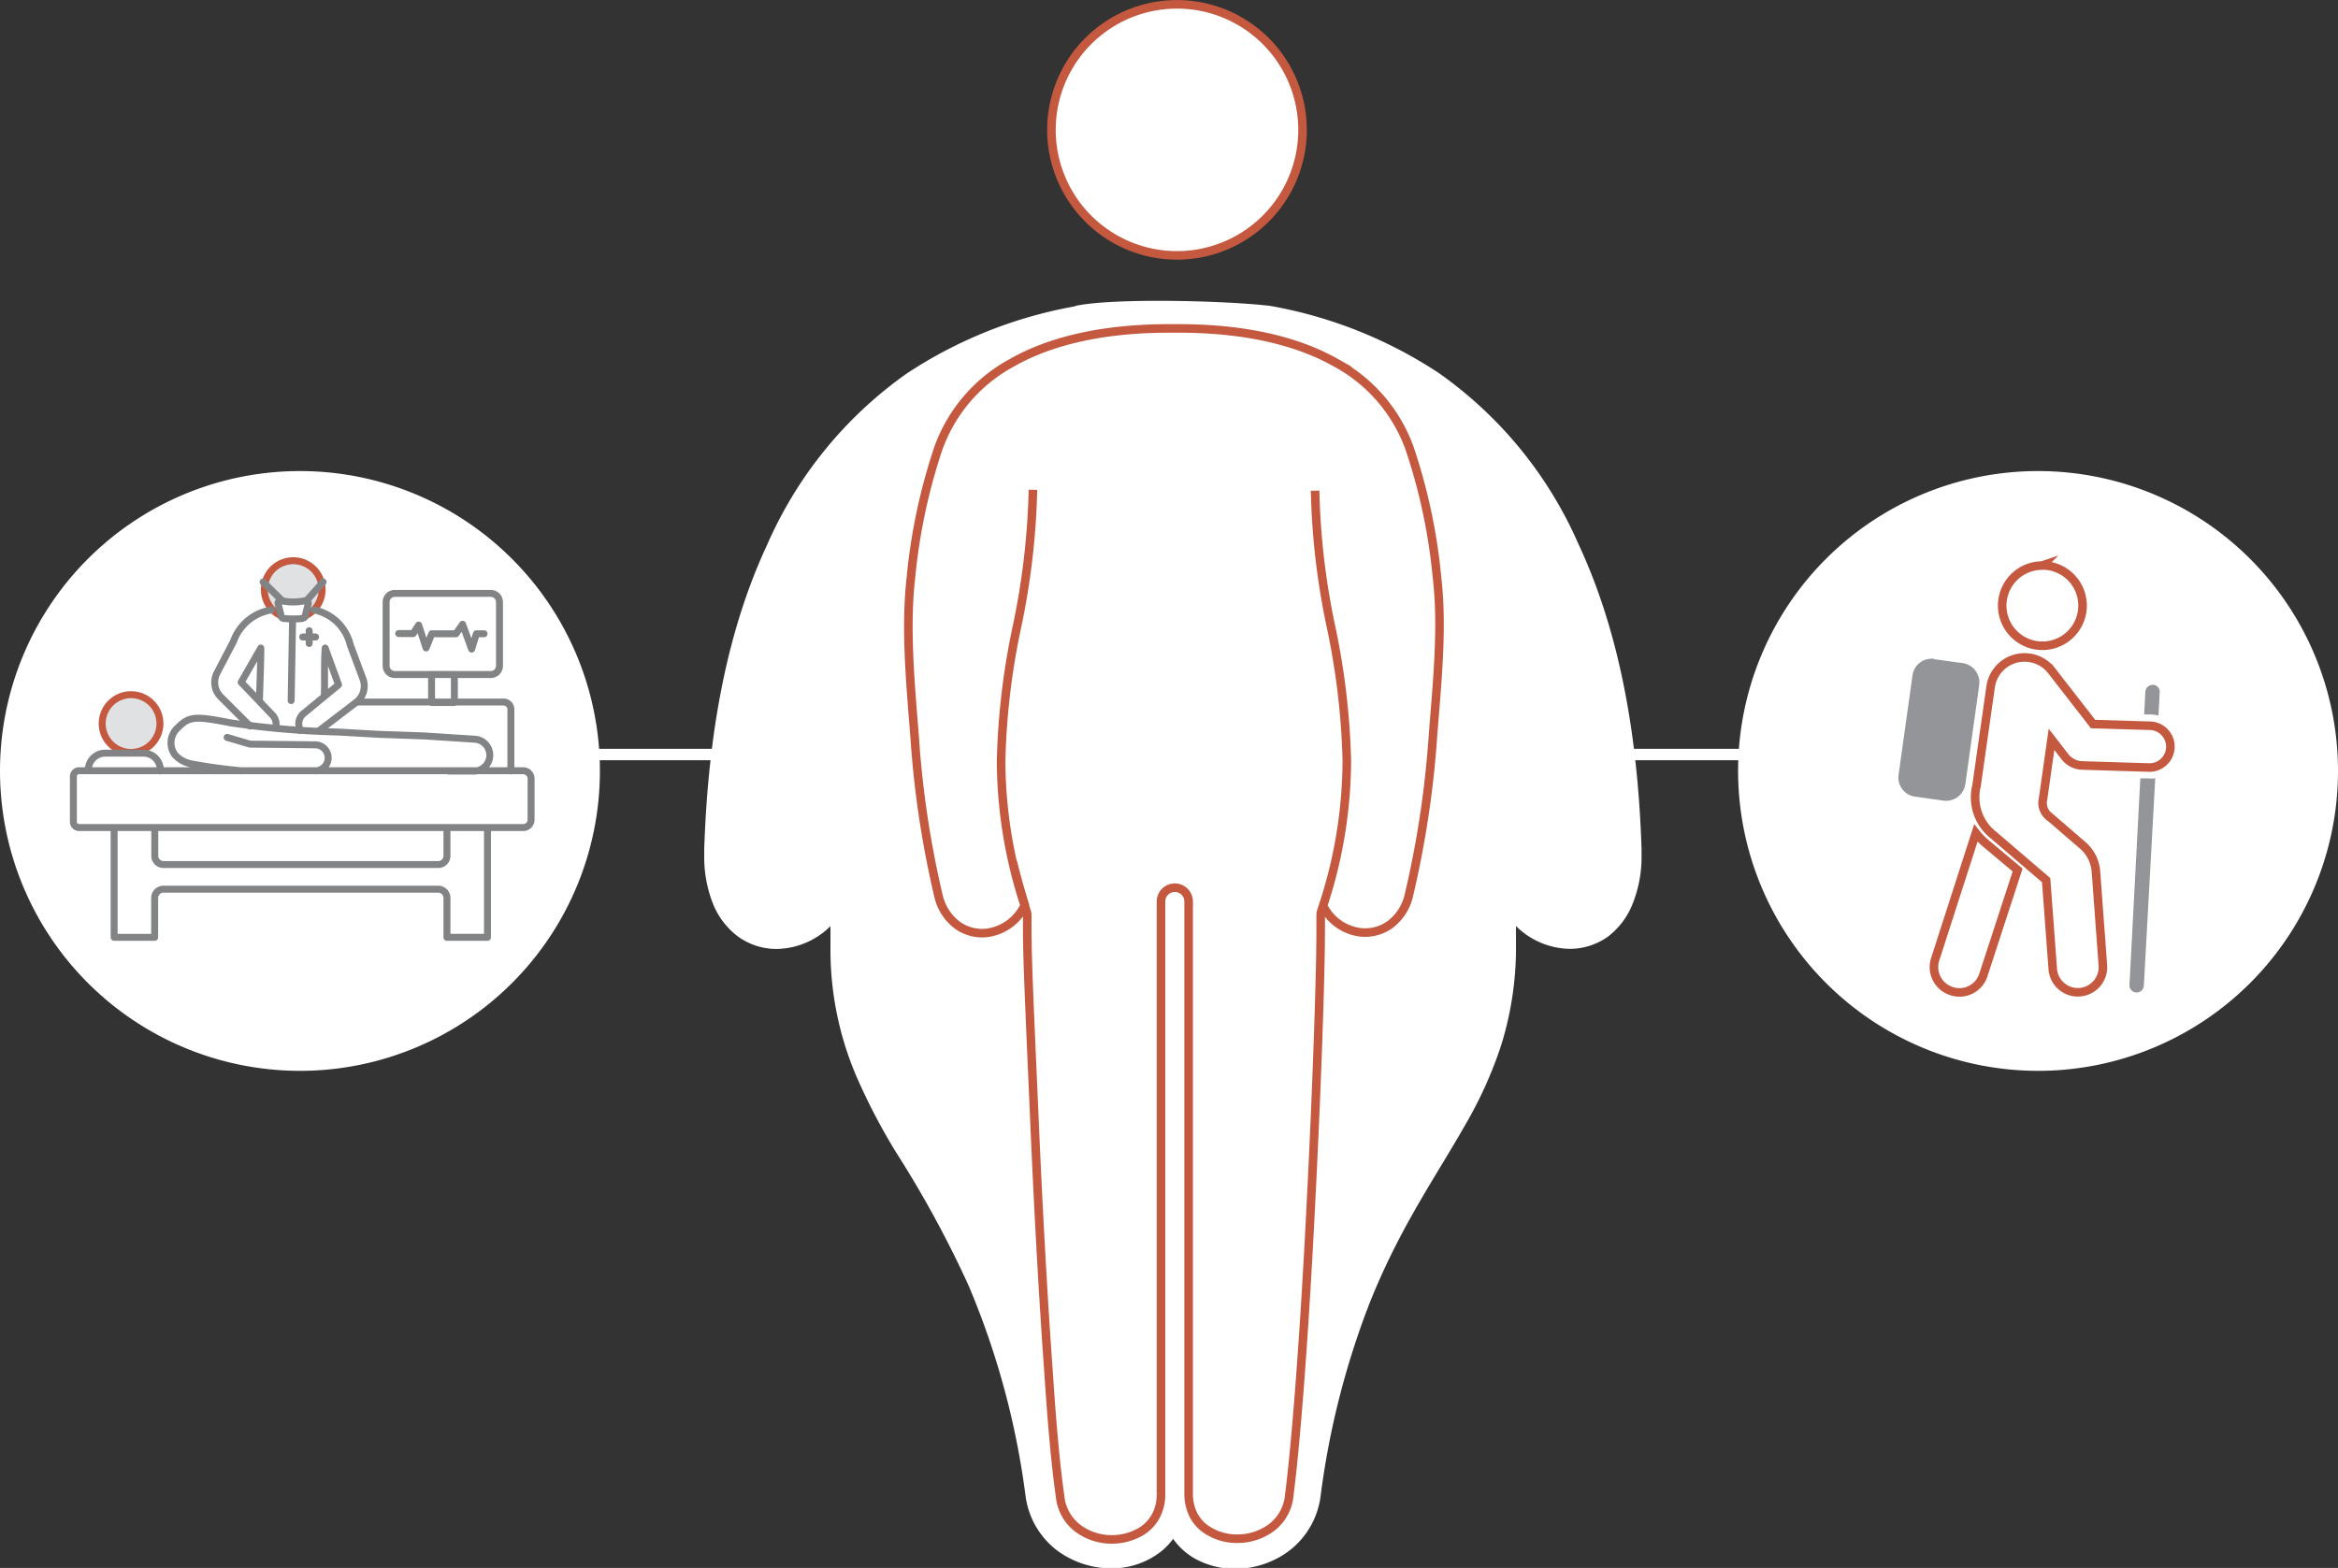
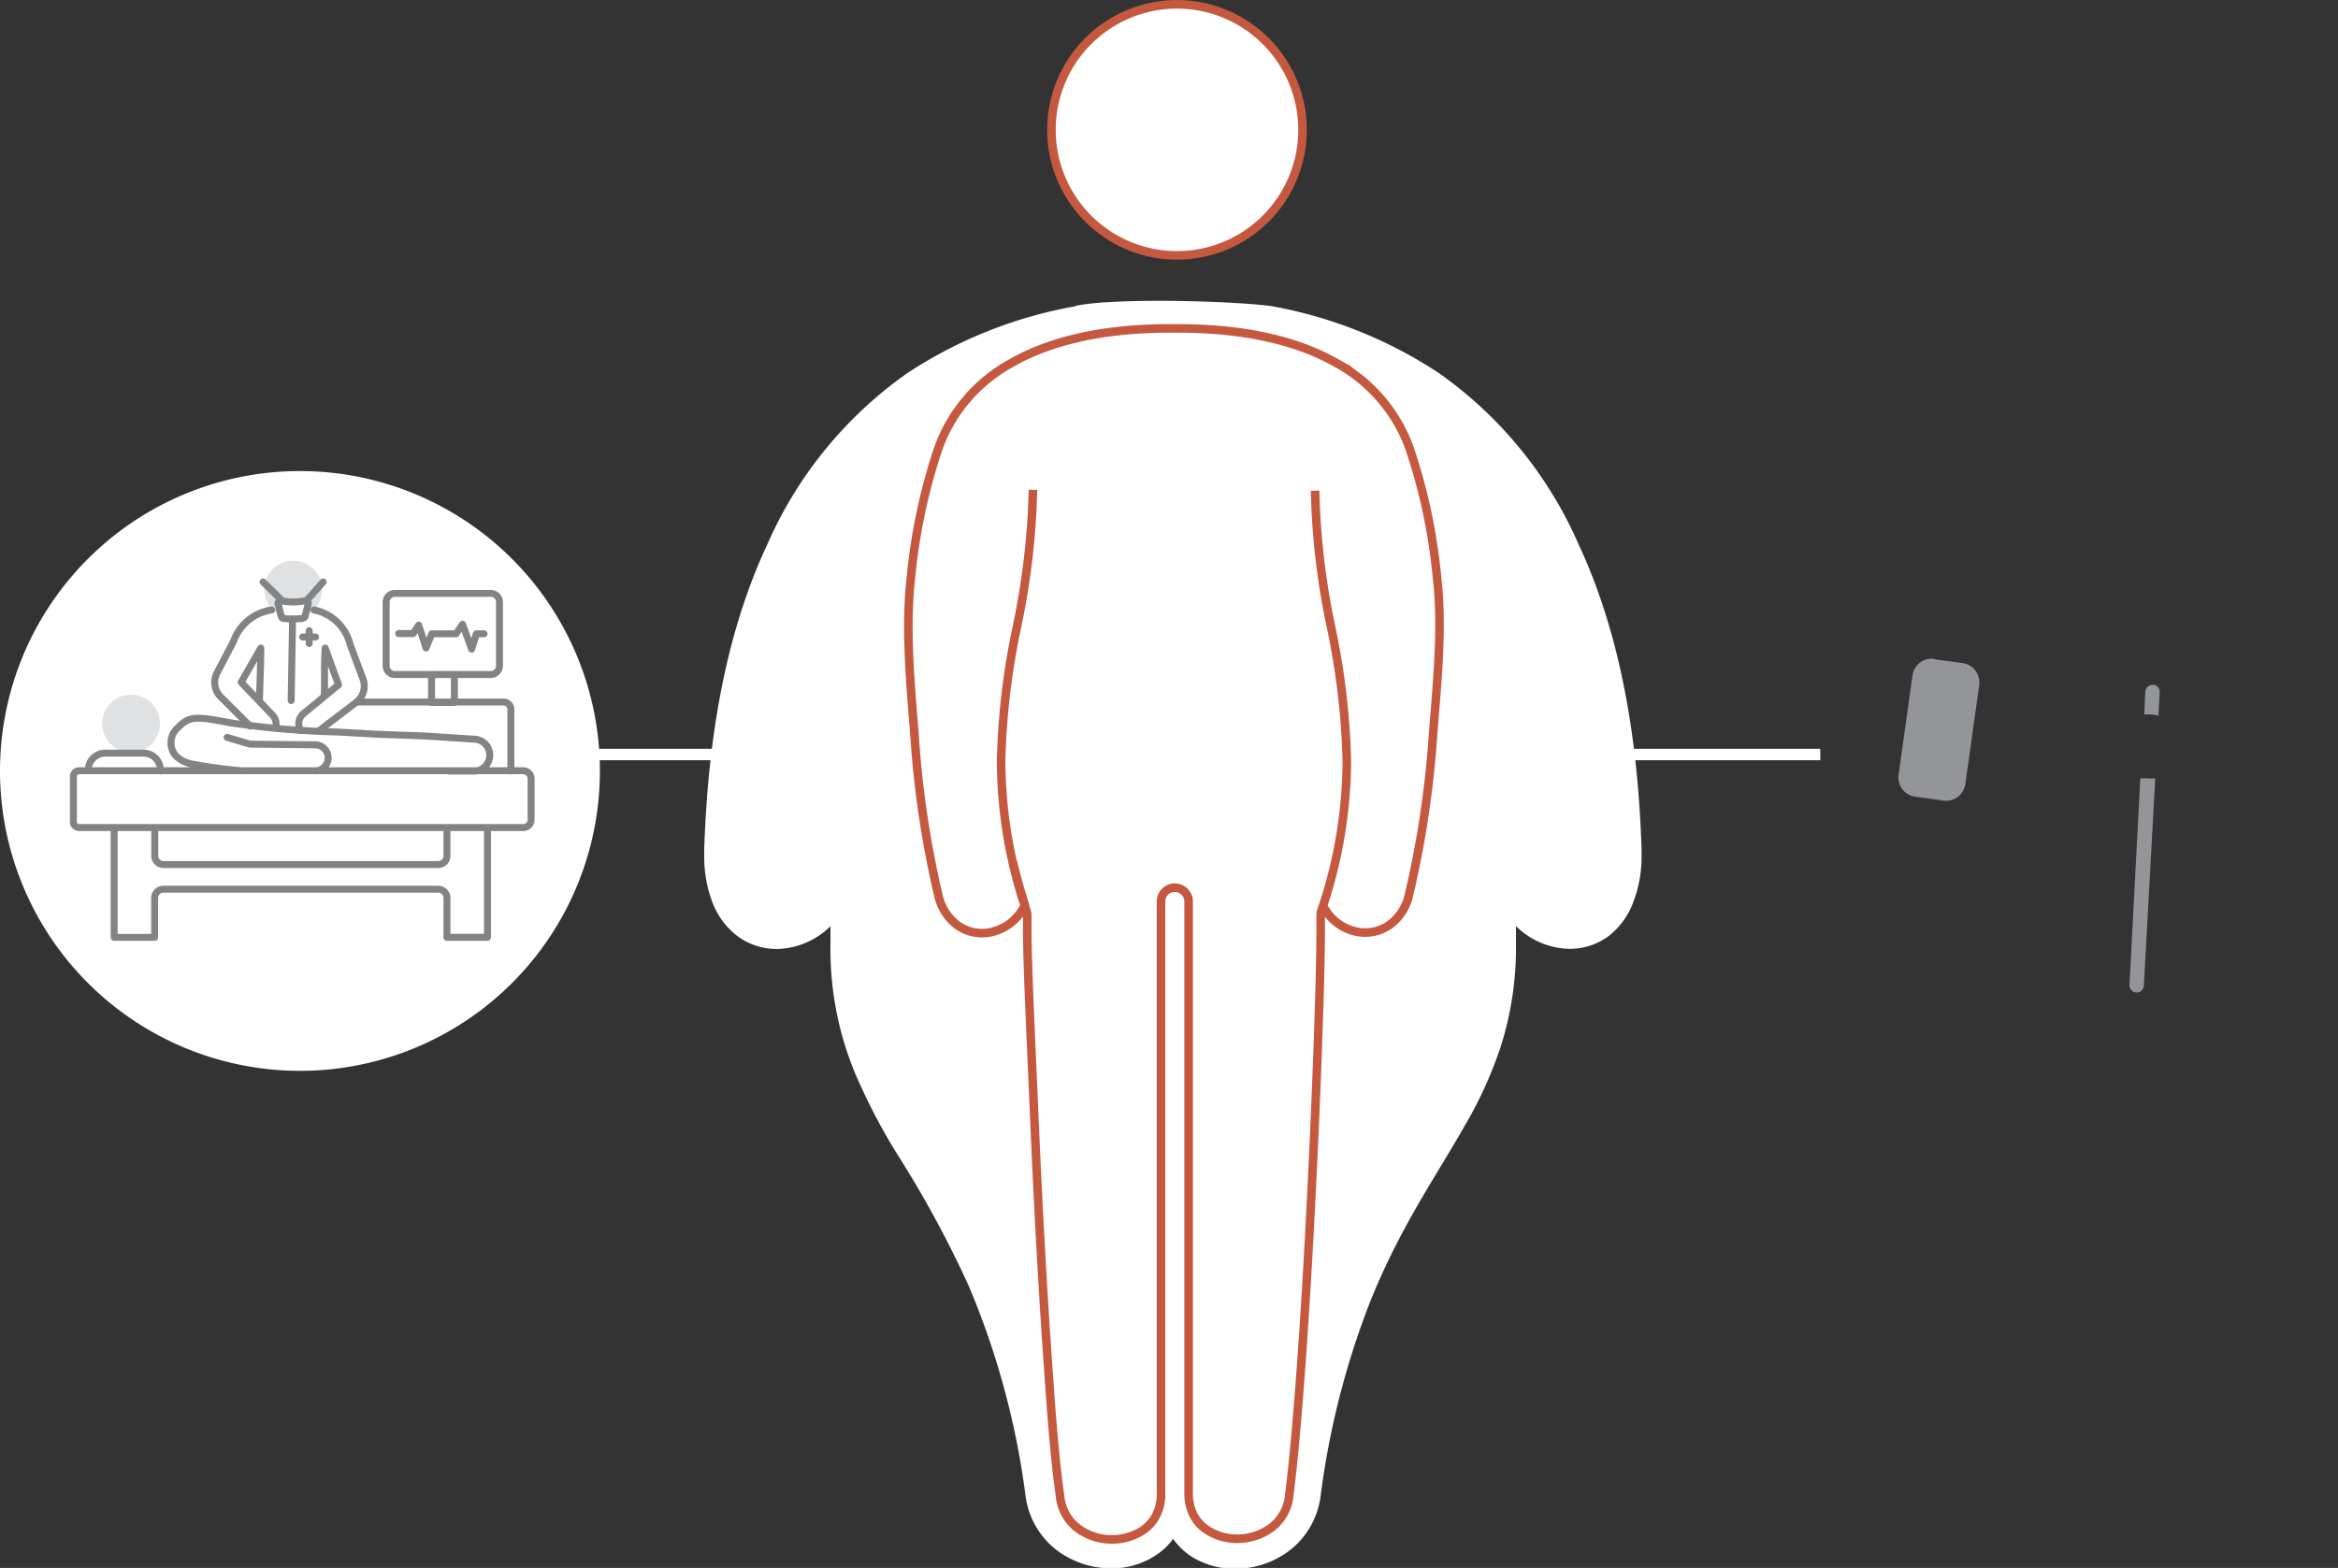
<svg xmlns="http://www.w3.org/2000/svg" id="Layer_1" data-name="Layer 1" viewBox="0 0 204.84 137.4">
  <rect x="0" y="0" width="204.84" height="137.4" fill="#333333" stroke="none" />
  <defs>
    <style>.cls-1{fill:#fff;}.cls-2,.cls-3,.cls-5,.cls-6,.cls-8{fill:none;}.cls-2,.cls-5,.cls-6{stroke:#c45940;}.cls-2{stroke-miterlimit:10;stroke-width:0.75px;}.cls-3{stroke:#818385;}.cls-3,.cls-5{stroke-linecap:round;}.cls-3,.cls-5,.cls-6{stroke-linejoin:round;stroke-width:0.61px;}.cls-4{fill:#e0e1e2;}.cls-7{fill:#939598;}.cls-8{stroke:#fff;}</style>
  </defs>
  <path class="cls-1" d="M94.2,26.84a39.18,39.18,0,0,0-14.74,5.88,36,36,0,0,0-12.24,15c-3.38,7.24-5.16,16-5.52,26.66,0,.18,0,.35,0,.53a11.14,11.14,0,0,0,.82,4.42,6.69,6.69,0,0,0,2.18,2.77,5.77,5.77,0,0,0,3.36,1.06,6.85,6.85,0,0,0,4.7-2c0,.59,0,1.16,0,1.72a28.24,28.24,0,0,0,2.19,11.25A53.52,53.52,0,0,0,78.52,101a95.1,95.1,0,0,1,6.33,11.63,70.25,70.25,0,0,1,5,18.45,7.18,7.18,0,0,0,2.74,4.77,8,8,0,0,0,4.76,1.59,7,7,0,0,0,4.51-1.59,5.76,5.76,0,0,0,.92-1,5.89,5.89,0,0,0,1.92,1.74,7.26,7.26,0,0,0,3.5.89,7.94,7.94,0,0,0,4.76-1.59,7.18,7.18,0,0,0,2.74-4.77A71.94,71.94,0,0,1,120,114.18c2.64-6.61,5.76-11,8.32-15.51a36.24,36.24,0,0,0,3.21-7.1,28.64,28.64,0,0,0,1.29-8.78c0-.53,0-1.08,0-1.64a6.84,6.84,0,0,0,4.69,2,5.76,5.76,0,0,0,3.35-1.06A6.69,6.69,0,0,0,143,79.3a11,11,0,0,0,.82-4.42c0-.18,0-.35,0-.53-.35-10.63-2.14-19.42-5.52-26.66a35.92,35.92,0,0,0-12.24-15,39.16,39.16,0,0,0-14.75-5.88c-3.73-.46-13.82-.72-17.1,0" />
-   <path class="cls-1" d="M88.73,75.44c0,.15.41,1.64.41,1.64s.12.49.65,2.23a4.26,4.26,0,0,1-3.42,2.45,3.72,3.72,0,0,1-2.47-.67,4.43,4.43,0,0,1-1.68-2.6,85.28,85.28,0,0,1-2.09-14c-.36-4.55-.83-9.44-.32-13.88a50.58,50.58,0,0,1,2.4-11.32v0a13.83,13.83,0,0,1,6.46-7.51c3.29-1.87,7.83-3,13.78-3h.8c5.95,0,10.49,1.14,13.78,3a13.85,13.85,0,0,1,6.47,7.51v0a50,50,0,0,1,2.4,11.3c.52,4.43,0,9.31-.35,13.85a86.45,86.45,0,0,1-2.11,14,4.43,4.43,0,0,1-1.68,2.6,3.77,3.77,0,0,1-2.47.67,4.21,4.21,0,0,1-3.41-2.42M115.22,43a63.94,63.94,0,0,0,1.41,12A63.87,63.87,0,0,1,118,66.66a41,41,0,0,1-2.23,13.15h0a1.27,1.27,0,0,0-.06.39v0c0,.3,0,.73,0,1.25,0,4.06-.34,14-.86,24.1-.25,5.06-.56,10.18-.89,14.66s-.68,8.32-1,10.78v0a4,4,0,0,1-1.53,2.85,5,5,0,0,1-3,1,4.74,4.74,0,0,1-3-1,3.47,3.47,0,0,1-.93-1.21,4.22,4.22,0,0,1-.36-1.77V79a1.21,1.21,0,0,0-2.42,0v51.89a4.07,4.07,0,0,1-.36,1.77,3.54,3.54,0,0,1-1.57,1.65,5,5,0,0,1-2.39.59,4.94,4.94,0,0,1-3-1,4,4,0,0,1-1.53-2.85v0c-.36-2.46-.71-6.3-1-10.78-.49-6.72-.93-14.88-1.24-22.13S90,84.52,90,81.47c0-.52,0-.94,0-1.24v0a1.27,1.27,0,0,0-.06-.39h0a41,41,0,0,1-2.23-13.15A63,63,0,0,1,89.1,54.92a64.81,64.81,0,0,0,1.4-12" />
  <path class="cls-2" d="M88.73,75.44c0,.15.41,1.64.41,1.64s.12.49.65,2.23a4.26,4.26,0,0,1-3.42,2.45,3.72,3.72,0,0,1-2.47-.67,4.43,4.43,0,0,1-1.68-2.6,85.28,85.28,0,0,1-2.09-14c-.36-4.55-.83-9.44-.32-13.88a50.58,50.58,0,0,1,2.4-11.32v0a13.83,13.83,0,0,1,6.46-7.51c3.29-1.87,7.83-3,13.78-3h.8c5.95,0,10.49,1.14,13.78,3a13.85,13.85,0,0,1,6.47,7.51v0a50,50,0,0,1,2.4,11.3c.52,4.43,0,9.31-.35,13.85a86.45,86.45,0,0,1-2.11,14,4.43,4.43,0,0,1-1.68,2.6,3.77,3.77,0,0,1-2.47.67,4.21,4.21,0,0,1-3.41-2.42M115.22,43a63.94,63.94,0,0,0,1.41,12A63.87,63.87,0,0,1,118,66.66a41,41,0,0,1-2.23,13.15h0a1.27,1.27,0,0,0-.06.39v0c0,.3,0,.73,0,1.25,0,4.06-.34,14-.86,24.1-.25,5.06-.56,10.18-.89,14.66s-.68,8.32-1,10.78v0a4,4,0,0,1-1.53,2.85,5,5,0,0,1-3,1,4.74,4.74,0,0,1-3-1,3.47,3.47,0,0,1-.93-1.21,4.22,4.22,0,0,1-.36-1.77V79a1.21,1.21,0,0,0-2.42,0v51.89a4.07,4.07,0,0,1-.36,1.77,3.54,3.54,0,0,1-1.57,1.65,5,5,0,0,1-2.39.59,4.94,4.94,0,0,1-3-1,4,4,0,0,1-1.53-2.85v0c-.36-2.46-.71-6.3-1-10.78-.49-6.72-.93-14.88-1.24-22.13S90,84.52,90,81.47c0-.52,0-.94,0-1.24v0a1.27,1.27,0,0,0-.06-.39h0a41,41,0,0,1-2.23-13.15A63,63,0,0,1,89.1,54.92a64.81,64.81,0,0,0,1.4-12" />
  <path class="cls-1" d="M114.12,11.38a11,11,0,1,1-11-11,11,11,0,0,1,11,11" />
  <path class="cls-2" d="M114.12,11.38a11,11,0,1,1-11-11A11,11,0,0,1,114.12,11.38Z" />
  <path class="cls-1" d="M26.28,93.84A26.28,26.28,0,1,0,0,67.56,26.29,26.29,0,0,0,26.28,93.84" />
-   <path class="cls-1" d="M178.56,93.84a26.28,26.28,0,1,0-26.28-26.28,26.29,26.29,0,0,0,26.28,26.28" />
  <path class="cls-3" d="M27.65,55.82l-1.13,0m.57-.55,0,1.12" />
  <path class="cls-4" d="M26.86,53.91a2.53,2.53,0,1,0-3.7-2.24,2.55,2.55,0,0,0,1.41,2.27" />
-   <path class="cls-5" d="M26.86,53.91a2.53,2.53,0,1,0-3.7-2.24,2.55,2.55,0,0,0,1.41,2.27" />
  <path class="cls-3" d="M25.63,54.49l-.12,6.9m-2.78.06c0-.46.12-3.13.12-4.66l-1.72,3,2.68,2.81a1.16,1.16,0,0,1,.34,1.16m-2.24-.13-2.56-2.55A1.79,1.79,0,0,1,19,59l1.46-2.8a4.21,4.21,0,0,1,3.34-2.75m3.71,0a4.1,4.1,0,0,1,3.18,3.07l1.12,3a1.79,1.79,0,0,1-.57,2L28,64m-1.71,0,0-.07a1.17,1.17,0,0,1,.37-1.45l3-2.47-1.17-3.22c-.12,2,0,3-.09,4.26" />
  <path class="cls-4" d="M14,63.67a2.53,2.53,0,1,1-2.26-2.78A2.53,2.53,0,0,1,14,63.67" />
-   <path class="cls-6" d="M14,63.67a2.53,2.53,0,1,1-2.26-2.78A2.53,2.53,0,0,1,14,63.67Z" />
  <path class="cls-3" d="M39.16,72.52V75a.76.76,0,0,1-.76.76H14.32a.76.76,0,0,1-.76-.76V72.52H10v9.62h3.55V78.68a.77.77,0,0,1,.76-.76H38.4a.77.77,0,0,1,.76.76v3.46h3.55V72.52ZM7.74,67.43h0A1.48,1.48,0,0,1,9.22,66h3.35a1.48,1.48,0,0,1,1.48,1.48v.08m25.76-6h-2V59.1h2Zm4.95,6V62.16a.64.64,0,0,0-.64-.64H31.26m-24.33,11h38.9a.69.69,0,0,0,.7-.69V68.24a.7.7,0,0,0-.7-.7H6.93a.5.5,0,0,0-.5.51v4A.5.5,0,0,0,6.93,72.52Zm28-17h1.27l.48-.74.65,2,.5-1.24h2.12l.58-.83.79,2.17.42-1.34h.67M43,52H34.59a.76.76,0,0,0-.76.76v5.58a.76.76,0,0,0,.76.77H43a.76.76,0,0,0,.76-.77V52.75A.76.76,0,0,0,43,52ZM19.9,64.62l2,.59,5.71.06a1.14,1.14,0,1,1,0,2.28m-6.43,0c-1.48-.14-3-.34-4.42-.61a2.58,2.58,0,0,1-1.43-.79,1.77,1.77,0,0,1,.24-2.37c1-1,1.47-1.06,4.65-.43a77.68,77.68,0,0,0,9.43.8l3.5.2,4,.14,4.48.29a1.4,1.4,0,0,1,0,2.79H39.32" />
  <path class="cls-1" d="M26.48,54.2a7.67,7.67,0,0,1-1.59,0c-.13,0-.22-.08-.25-.2l-.27-1.07a.23.23,0,0,1,.2-.3,5.19,5.19,0,0,0,2.22,0,.23.23,0,0,1,.21.3L26.73,54c0,.12-.05.11-.25.2" />
  <path class="cls-3" d="M26.48,54.2a7.67,7.67,0,0,1-1.59,0c-.13,0-.22-.08-.25-.2l-.27-1.07a.23.23,0,0,1,.2-.3,5.19,5.19,0,0,0,2.22,0,.23.23,0,0,1,.21.3L26.73,54C26.7,54.12,26.68,54.11,26.48,54.2Z" />
  <path class="cls-3" d="M24.71,52.63,23.05,51m3.78,1.67L28.31,51" />
-   <path class="cls-2" d="M171,86.86a2.2,2.2,0,0,0,2.77-1.42l3-9.2L174,73.92a6.38,6.38,0,0,1-.89-.92l-3.57,11.09A2.21,2.21,0,0,0,171,86.86Zm2.17-18a4.2,4.2,0,0,0,1.5,4.33l4.6,3.94.58,7.79a2.2,2.2,0,1,0,4.39-.33l-.61-8.25a3.38,3.38,0,0,0-1.13-2.24l-2.83-2.44A1.54,1.54,0,0,1,179,70l.74-5.21,1.19,1.54a2,2,0,0,0,1.5.75l5.84.18a1.83,1.83,0,1,0,.11-3.66l-5-.15-3.66-4.71a3,3,0,0,0-5.31,1.42Zm5.77-19.31a3.52,3.52,0,1,1-3.52,3.52A3.51,3.51,0,0,1,178.91,49.56Z" />
  <path class="cls-7" d="M188.63,60a.63.63,0,0,1,.59.66l-.11,2.06a2.28,2.28,0,0,0-.7-.11l-.55,0,.1-2a.64.64,0,0,1,.67-.59" />
  <path class="cls-7" d="M188.83,68.18l-1,18.2a.63.63,0,0,1-1.26-.07l.95-18.1.67,0a2.88,2.88,0,0,0,.59,0" />
  <path class="cls-7" d="M169.48,57.77l2.49.34A1.71,1.71,0,0,1,173.41,60l-1.22,8.72a1.71,1.71,0,0,1-1.92,1.44l-2.49-.35a1.69,1.69,0,0,1-1.44-1.91l1.22-8.72a1.69,1.69,0,0,1,1.92-1.44" />
  <line class="cls-8" x1="48.6" y1="66.12" x2="67.32" y2="66.12" />
  <line class="cls-8" x1="140.76" y1="66.12" x2="159.48" y2="66.12" />
</svg>